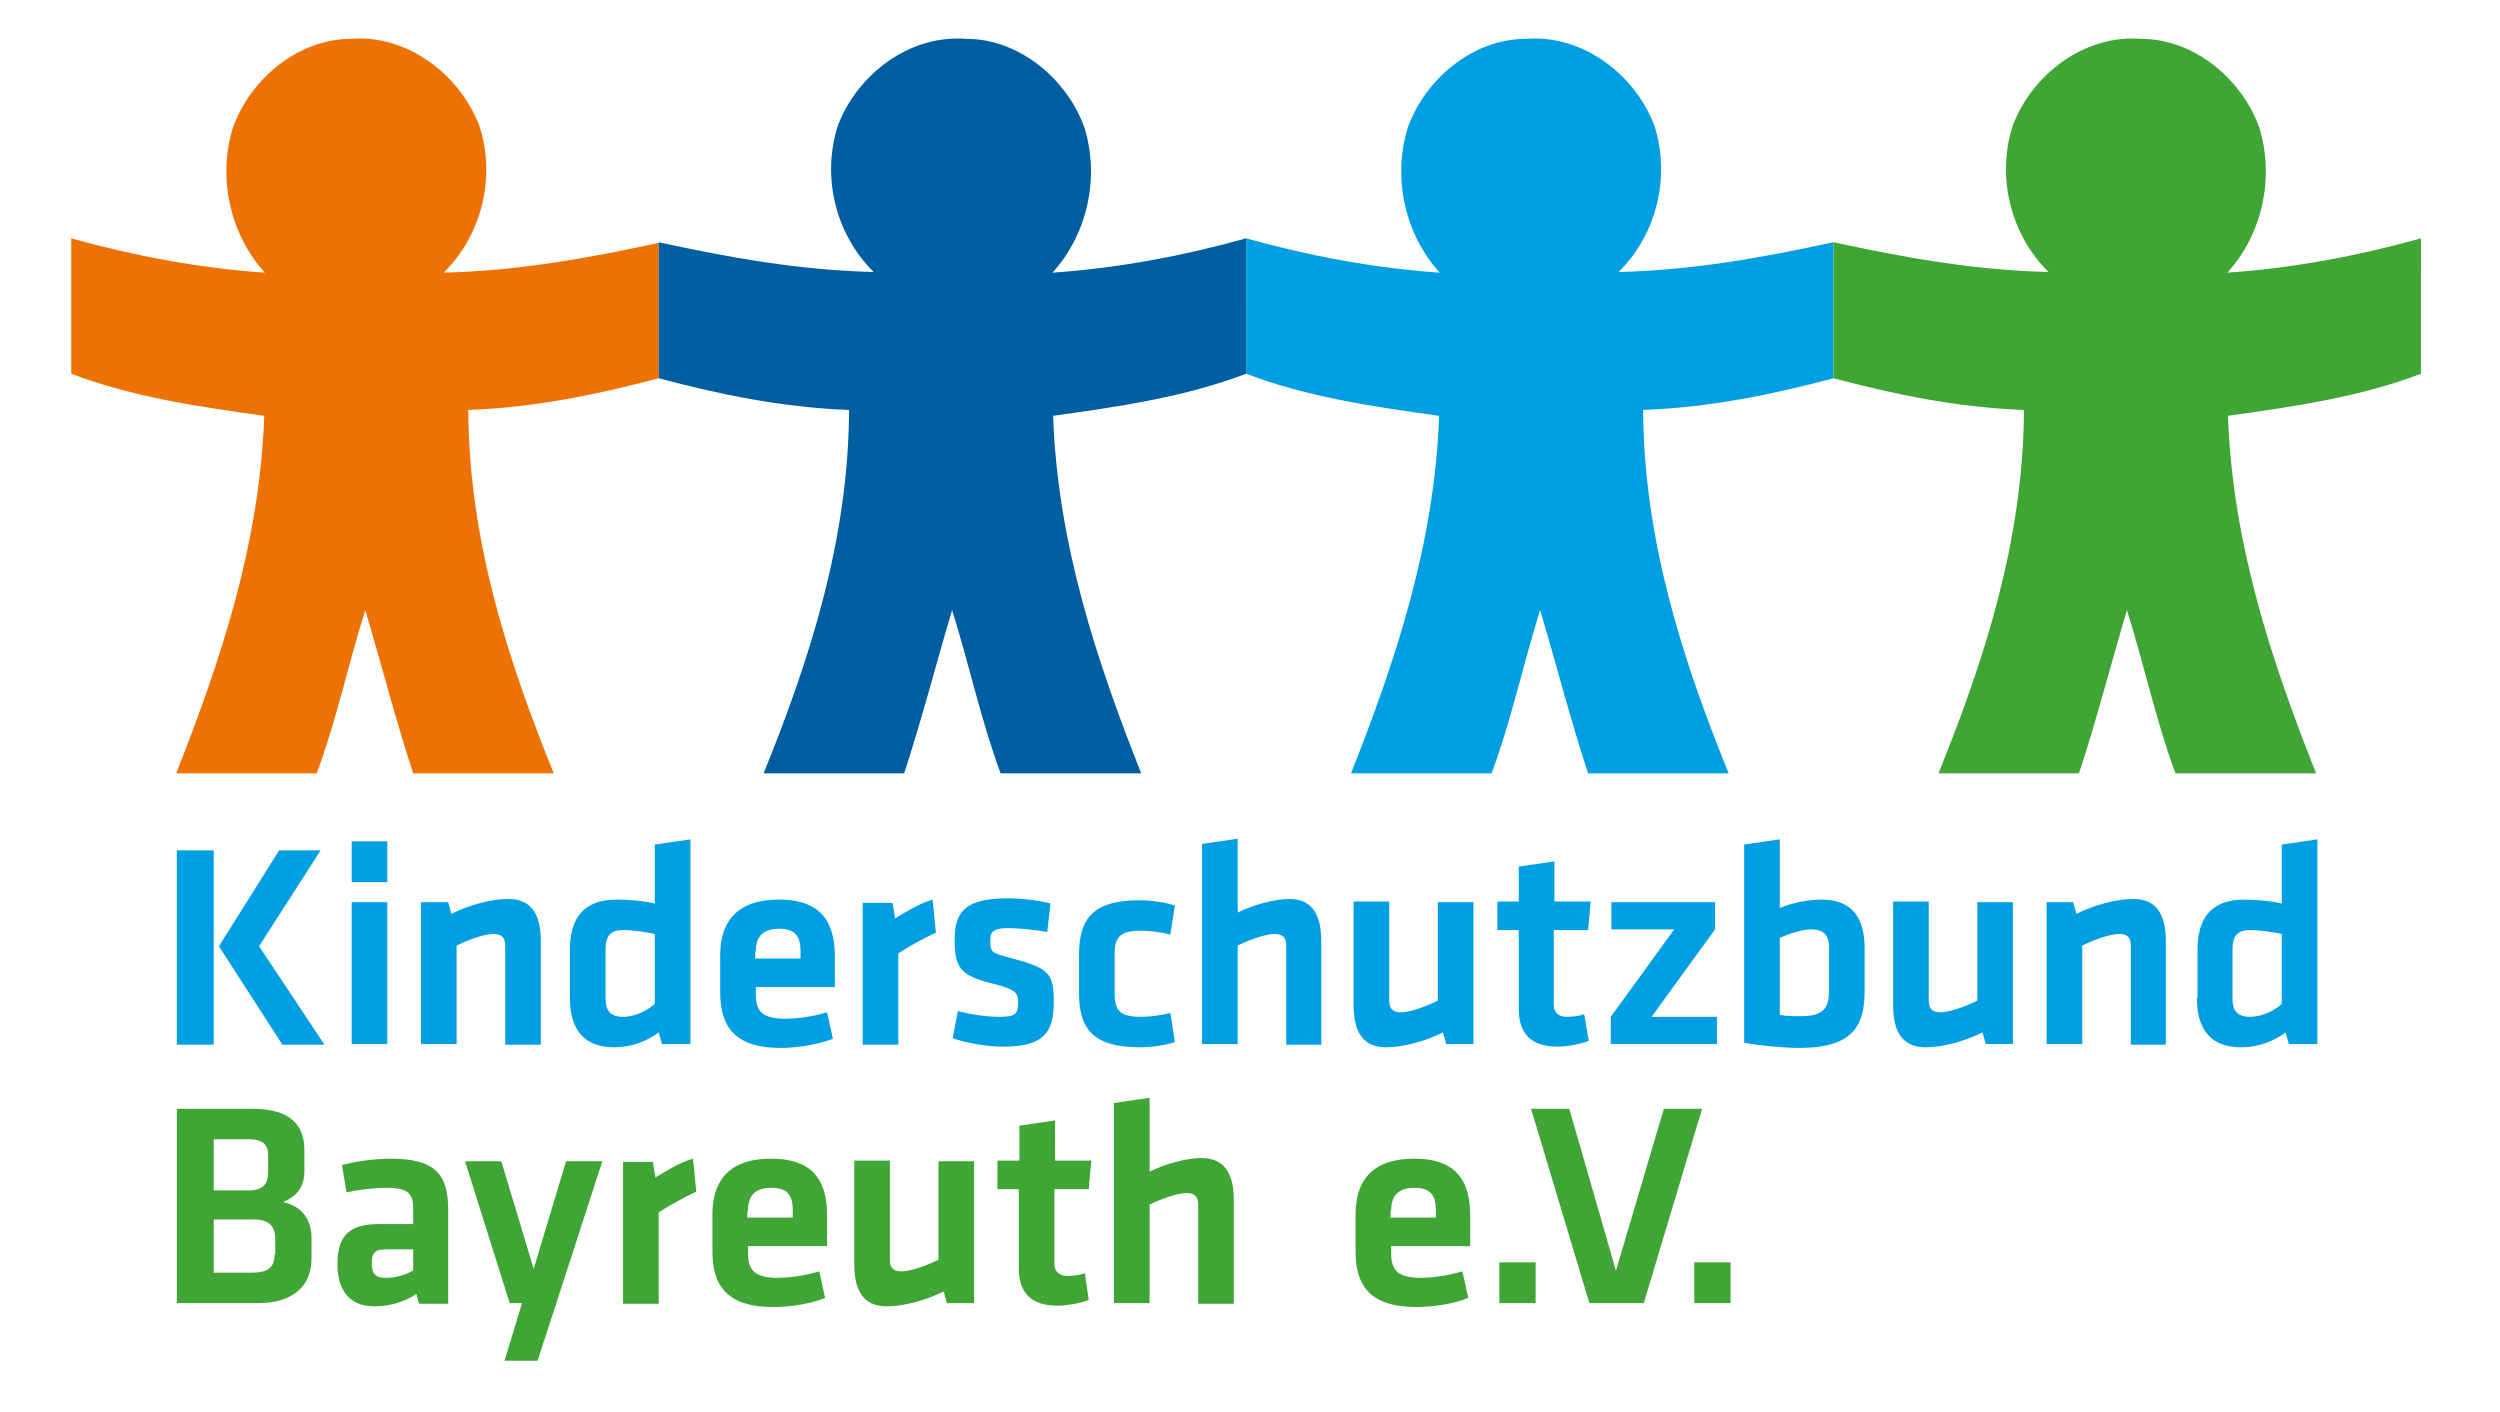
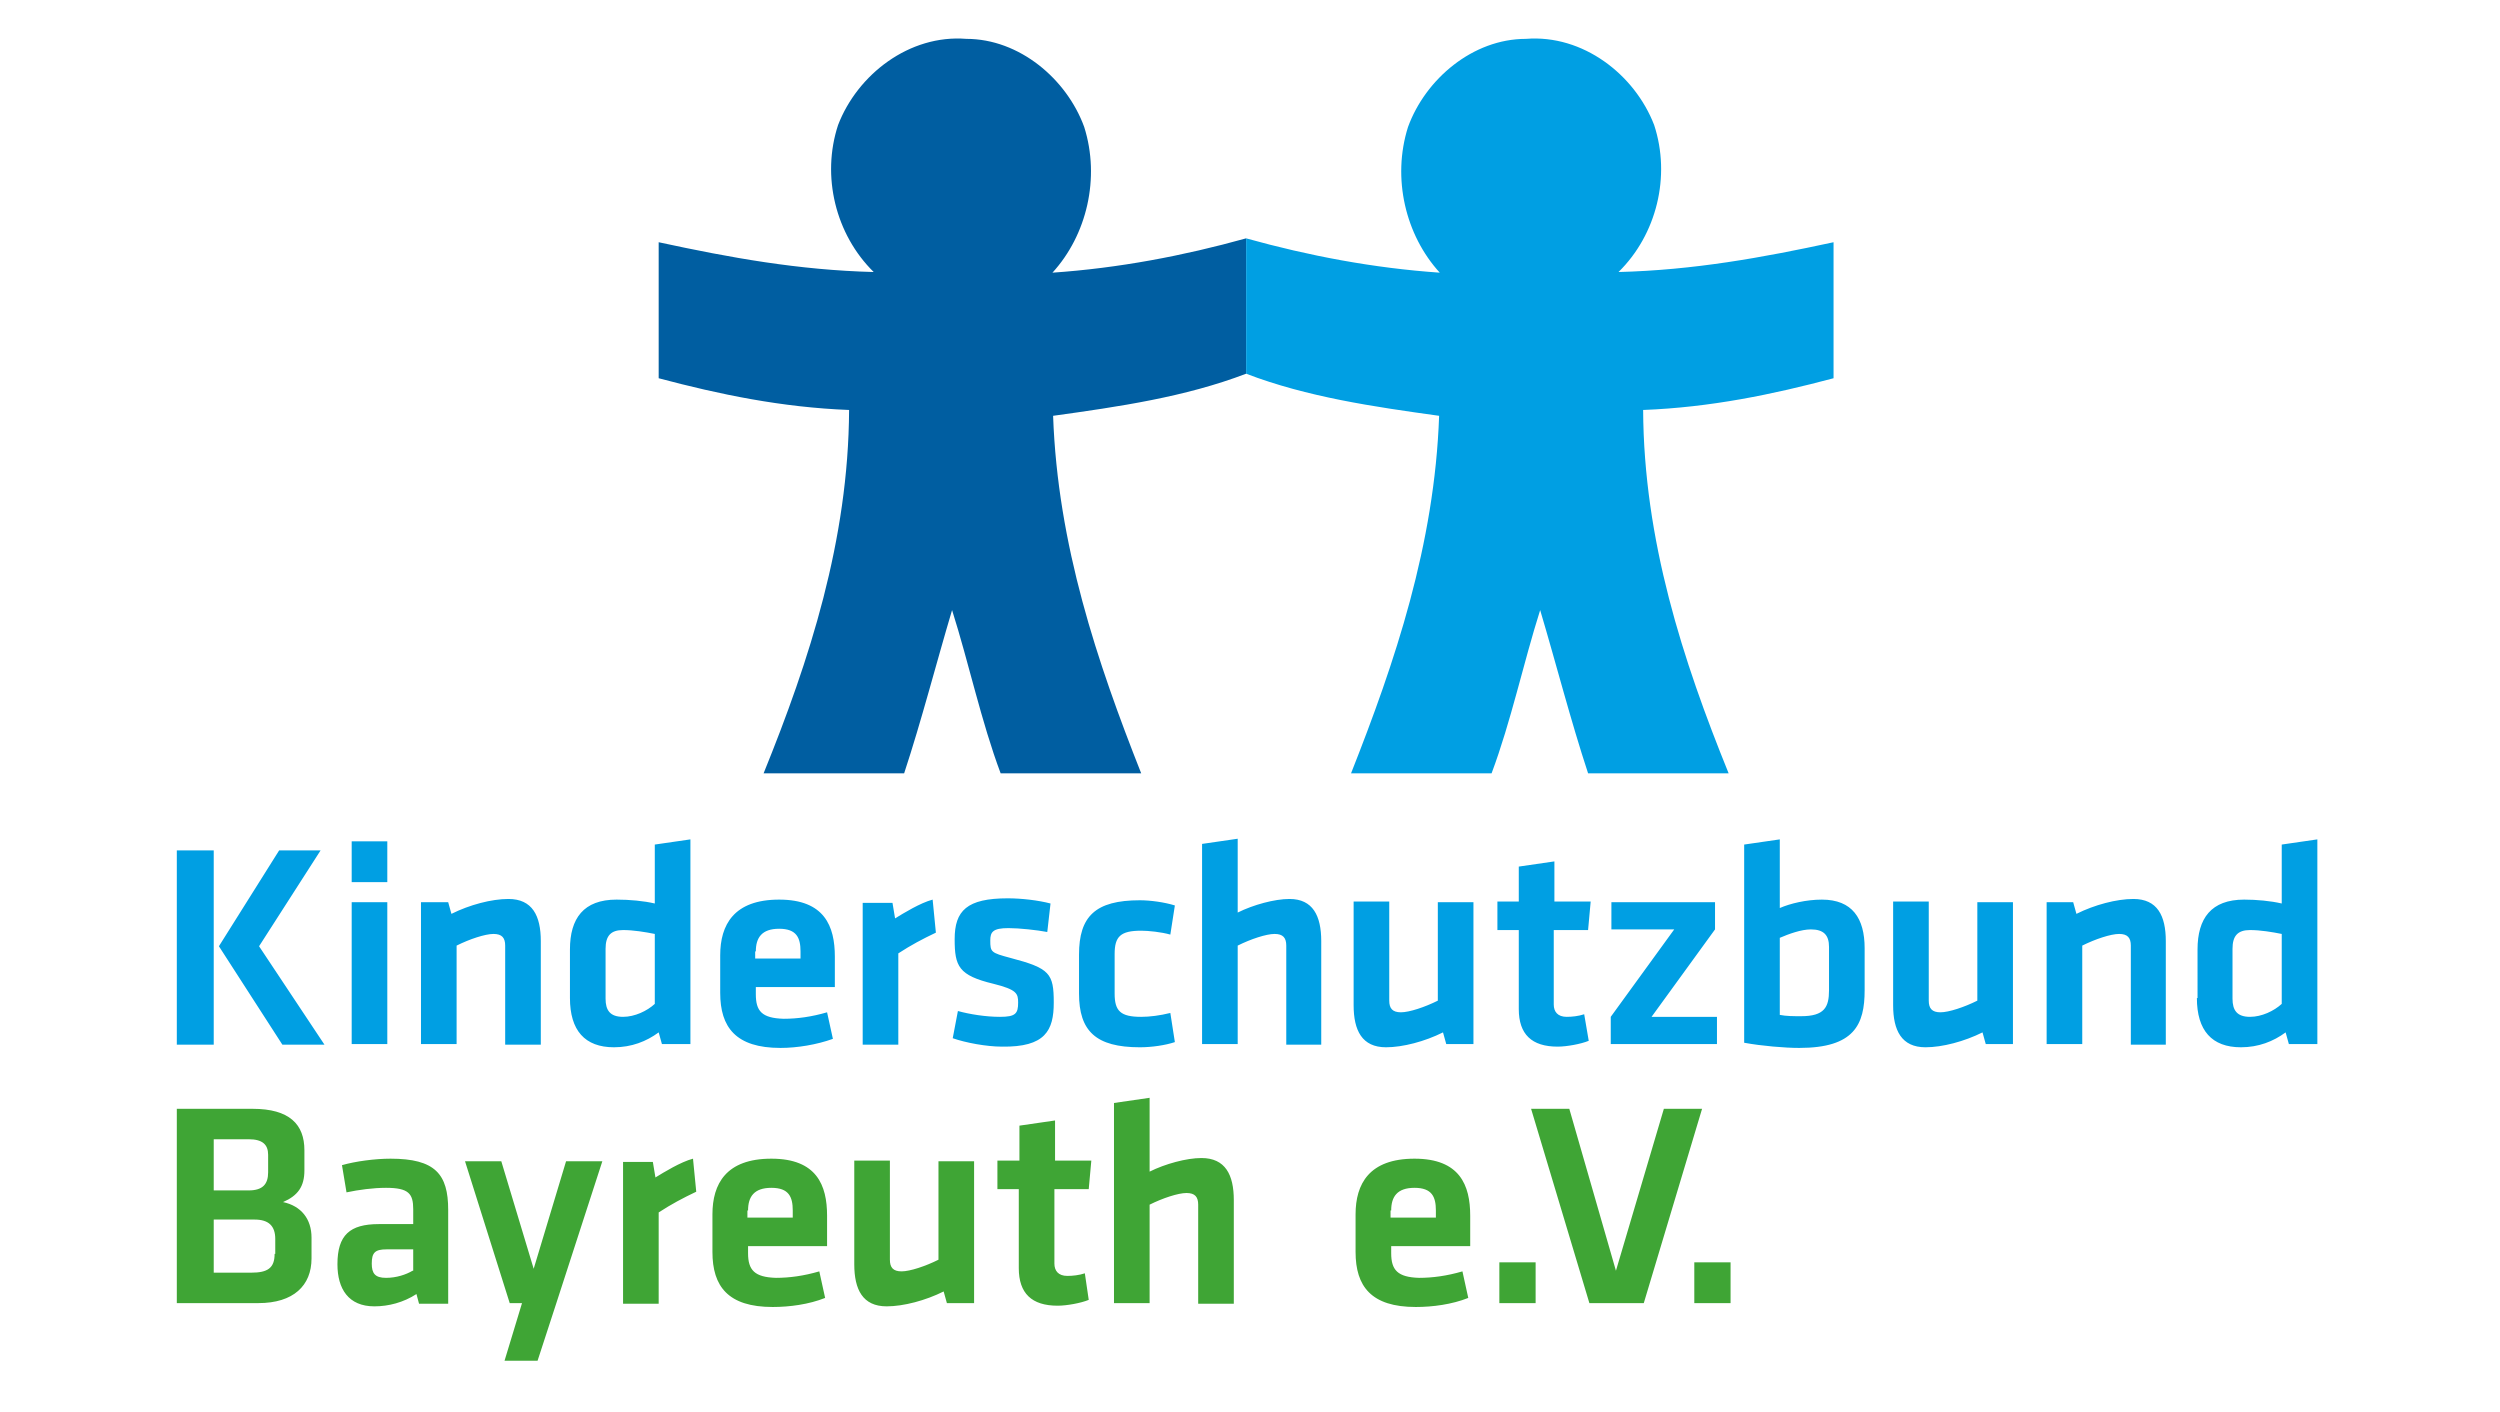
<svg xmlns="http://www.w3.org/2000/svg" version="1.2" baseProfile="tiny" id="Ebene_1" x="0px" y="0px" viewBox="0 0 386 218" overflow="visible" xml:space="preserve">
  <g>
-     <path fill="#EE7203" d="M101.7,37.4" />
    <path fill="#3FA535" d="M39.9,201.2c5.4,0,8.2-2.7,8.2-6.9v-3.2c0-2.9-1.6-4.9-4.4-5.5c2.3-1,3.3-2.4,3.3-4.9v-3.1   c0-4-2.3-6.4-8-6.4H27.3v30H39.9L39.9,201.2z M42.4,193.6c0,2.2-1.1,2.9-3.6,2.9H33v-8.2h6.3c2.2,0,3.2,1,3.2,3V193.6L42.4,193.6z    M41.4,181c0,1.8-0.8,2.8-3,2.8H33v-7.9h5.4c2.1,0,3,0.8,3,2.4V181L41.4,181z M69.2,186.8c0-5.5-2-7.9-8.9-7.9   c-2.4,0-5.4,0.4-7.5,1l0.7,4.2c1.9-0.4,4.1-0.7,6.1-0.7c3.5,0,4.2,0.9,4.2,3.3v2.3h-5.3c-4.5,0-6.4,1.7-6.4,6.2   c0,3.8,1.7,6.5,5.7,6.5c2.2,0,4.5-0.6,6.5-1.9l0.4,1.5h4.5V186.8L69.2,186.8z M63.7,196.2c-1,0.6-2.5,1.1-4.1,1.1   c-1.7,0-2.2-0.7-2.2-2.2c0-1.7,0.5-2.2,2.3-2.2h4.1V196.2L63.7,196.2z M93,179.3h-5.6l-5,16.6l-5-16.6h-5.6l6.9,21.9h1.9l-2.7,8.9   H83l2.9-8.9L93,179.3L93,179.3z M107,178.9c-1.9,0.5-4.5,2.1-5.8,2.9l-0.4-2.4h-4.6v21.9h5.5v-14.1c2-1.3,3.7-2.2,5.8-3.2   L107,178.9L107,178.9z M115.5,193.5v-1.1h12.2v-4.7c0-4.7-1.6-8.8-8.6-8.8c-7,0-9.1,3.9-9.1,8.6v5.8c0,5.3,2.4,8.5,9.3,8.5   c2.6,0,5.6-0.4,8.1-1.4l-0.9-4.1c-2.4,0.7-4.6,1-6.7,1C116.5,197.2,115.5,196.1,115.5,193.5L115.5,193.5z M115.5,186.9   c0-2.1,0.9-3.5,3.6-3.5s3.3,1.4,3.3,3.5v1.1h-7V186.9L115.5,186.9z M131.9,179.3v15.9c0,3.9,1.3,6.5,5,6.5c2.6,0,6-0.9,8.8-2.3   l0.5,1.8h4.2v-21.9h-5.5v15.2c-2,1-4.4,1.8-5.7,1.8c-1.3,0-1.8-0.6-1.8-1.8v-15.3H131.9L131.9,179.3z M167.5,196.6   c-0.9,0.3-1.9,0.4-2.7,0.4c-1.4,0-2-0.8-2-1.9v-11.5h5.3l0.4-4.4h-5.6v-6.2l-5.5,0.8v5.4H154v4.4h3.3v12.2c0,3.9,2,5.8,6,5.8   c1.4,0,3.6-0.4,4.8-0.9L167.5,196.6L167.5,196.6z M190.5,201.2v-15.9c0-3.9-1.3-6.5-5-6.5c-2.3,0-5.6,0.9-8,2.1v-11.4l-5.5,0.8   v30.9h5.5V186c2-1,4.4-1.8,5.7-1.8c1.3,0,1.8,0.6,1.8,1.8v15.3H190.5L190.5,201.2z M214.8,193.5v-1.1H227v-4.7   c0-4.7-1.6-8.8-8.6-8.8c-7,0-9.1,3.9-9.1,8.6v5.8c0,5.3,2.4,8.5,9.3,8.5c2.6,0,5.6-0.4,8.1-1.4l-0.9-4.1c-2.4,0.7-4.6,1-6.7,1   C215.8,197.2,214.8,196.1,214.8,193.5L214.8,193.5z M214.8,186.9c0-2.1,0.9-3.5,3.6-3.5c2.7,0,3.3,1.4,3.3,3.5v1.1h-7V186.9   L214.8,186.9z M231.5,201.2h5.6v-6.3h-5.6V201.2L231.5,201.2z M249.5,196.2l-7.2-25h-5.9l9,30h8.4l9-30h-5.9L249.5,196.2   L249.5,196.2z M261.6,201.2h5.6v-6.3h-5.6V201.2L261.6,201.2z" />
    <path fill="#009FE3" d="M33,131.3h-5.7v30H33V131.3L33,131.3z M49.5,131.3h-6.4l-9.3,14.8l9.8,15.2h6.5l-10.1-15.2L49.5,131.3   L49.5,131.3z M59.8,161.2v-21.9h-5.5v21.9H59.8L59.8,161.2z M59.8,136.2v-6.3h-5.5v6.3H59.8L59.8,136.2z M83.5,161.2v-15.9   c0-3.9-1.3-6.5-5-6.5c-2.6,0-6,0.9-8.8,2.3l-0.5-1.8H65v21.9h5.5V146c2-1,4.4-1.8,5.7-1.8c1.3,0,1.8,0.6,1.8,1.8v15.3H83.5   L83.5,161.2z M88,154.1c0,5,2.3,7.6,6.8,7.6c2.7,0,5-0.9,6.9-2.3l0.5,1.8h4.4v-31.6l-5.5,0.8v9.1c-1.7-0.4-3.9-0.6-5.9-0.6   c-5.1,0-7.2,2.9-7.2,7.7V154.1L88,154.1z M101.1,155c-1.2,1.1-3.1,2-4.9,2c-2,0-2.7-1-2.7-2.8v-7.7c0-2,0.8-2.9,2.7-2.9   c1.6,0,3.4,0.3,4.9,0.6V155L101.1,155z M116.7,153.5v-1.1h12.2v-4.7c0-4.7-1.6-8.8-8.6-8.8c-7,0-9.1,3.9-9.1,8.6v5.8   c0,5.3,2.4,8.5,9.3,8.5c2.6,0,5.6-0.5,8.1-1.4l-0.9-4.1c-2.4,0.7-4.6,1-6.7,1C117.6,157.2,116.7,156.1,116.7,153.5L116.7,153.5z    M116.7,146.9c0-2.1,0.9-3.5,3.6-3.5c2.7,0,3.3,1.4,3.3,3.5v1.1h-7V146.9L116.7,146.9z M144,138.9c-1.9,0.5-4.5,2.1-5.8,2.9   l-0.4-2.4h-4.6v21.9h5.5v-14.1c2-1.3,3.7-2.2,5.8-3.2L144,138.9L144,138.9z M162.7,154.8c0-4.5-0.6-5.3-6.7-6.9   c-3-0.8-3.1-0.9-3.1-2.7c0-1.3,0.4-1.9,2.8-1.9c1.7,0,4.4,0.3,6,0.6l0.5-4.4c-1.9-0.5-4.5-0.8-6.6-0.8c-6.3,0-8.2,1.9-8.2,6.3   c0,4.2,0.6,5.6,6,6.9c3.6,0.9,3.8,1.5,3.8,2.9c0,1.7-0.4,2.2-2.8,2.2c-2.2,0-4.7-0.4-6.5-0.9l-0.8,4.2c2,0.7,5.2,1.3,7.6,1.3   C161.4,161.7,162.7,159.1,162.7,154.8L162.7,154.8z M176,161.7c1.8,0,3.9-0.3,5.4-0.8l-0.7-4.5c-1.6,0.4-3.2,0.6-4.5,0.6   c-3.2,0-4.1-0.9-4.1-3.6v-6.1c0-2.7,0.9-3.6,4.1-3.6c1.1,0,3.1,0.2,4.5,0.6l0.7-4.5c-1.6-0.5-3.8-0.8-5.4-0.8   c-6.9,0-9.4,2.5-9.4,8.4v6C166.6,159.2,169.2,161.7,176,161.7L176,161.7z M204,161.2v-15.9c0-3.9-1.3-6.5-4.9-6.5   c-2.3,0-5.6,0.9-8,2.1v-11.4l-5.5,0.8v30.9h5.5V146c2-1,4.4-1.8,5.7-1.8c1.3,0,1.8,0.6,1.8,1.8v15.3H204L204,161.2z M209,139.3   v15.9c0,3.9,1.3,6.5,5,6.5c2.6,0,6-0.9,8.8-2.3l0.5,1.8h4.2v-21.9h-5.5v15.2c-2,1-4.4,1.8-5.7,1.8c-1.3,0-1.8-0.6-1.8-1.8v-15.3   H209L209,139.3z M244.6,156.6c-0.9,0.3-1.9,0.4-2.7,0.4c-1.4,0-2-0.8-2-1.9v-11.5h5.3l0.4-4.4h-5.6v-6.2l-5.5,0.8v5.4h-3.3v4.4h3.3   v12.2c0,3.9,2,5.8,6,5.8c1.4,0,3.6-0.4,4.8-0.9L244.6,156.6L244.6,156.6z M248.9,143.5h9.6l-9.8,13.5v4.2h16.4V157h-10.1l9.8-13.5   v-4.2h-16V143.5L248.9,143.5z M287.9,146.4c0-4.6-1.9-7.5-6.6-7.5c-2.4,0-4.9,0.6-6.5,1.3v-10.6l-5.5,0.8v30.6   c2.7,0.5,6.3,0.8,8.5,0.8c8.5,0,10.1-3.6,10.1-8.9V146.4L287.9,146.4z M274.8,144.8c1.4-0.6,3.3-1.3,4.8-1.3c2,0,2.8,0.9,2.8,2.7   v6.7c0,2.6-0.7,4-4.3,4c-1.2,0-2.3,0-3.3-0.2V144.8L274.8,144.8z M292.3,139.3v15.9c0,3.9,1.3,6.5,5,6.5c2.6,0,6-0.9,8.8-2.3   l0.5,1.8h4.2v-21.9h-5.5v15.2c-2,1-4.4,1.8-5.7,1.8c-1.3,0-1.8-0.6-1.8-1.8v-15.3H292.3L292.3,139.3z M334.4,161.2v-15.9   c0-3.9-1.3-6.5-5-6.5c-2.6,0-6,0.9-8.8,2.3l-0.5-1.8H316v21.9h5.5V146c2-1,4.4-1.8,5.7-1.8c1.3,0,1.8,0.6,1.8,1.8v15.3H334.4   L334.4,161.2z M339.2,154.1c0,5,2.3,7.6,6.8,7.6c2.7,0,5-0.9,6.9-2.3l0.5,1.8h4.4v-31.6l-5.5,0.8v9.1c-1.7-0.4-3.9-0.6-5.8-0.6   c-5.1,0-7.2,2.9-7.2,7.7V154.1L339.2,154.1z M352.3,155c-1.2,1.1-3.1,2-4.9,2c-2,0-2.7-1-2.7-2.8v-7.7c0-2,0.8-2.9,2.7-2.9   c1.6,0,3.4,0.3,4.9,0.6V155L352.3,155z" />
-     <path fill="#EE7203" d="M101.7,58.4c-9.4,2.5-19,4.5-29.4,4.9c0.1,20.1,6.1,38.6,13.2,56.1H63.8c-2.7-8.2-4.9-16.8-7.4-25.2   c-2.6,8.2-4.5,17.2-7.5,25.2H27.2c6.8-17.2,12.9-35.3,13.6-55.2c-10.1-1.4-20.4-2.9-29.8-6.5V36.8c9.7,2.7,19.7,4.6,29.9,5.3   c-5.3-5.8-7.4-14.6-4.9-22.5c2.7-7.4,10-13.6,18.2-13.6C63,5.3,71,11.6,74,19.4l0,0c2.6,7.9,0.4,16.9-5.5,22.7   c11.6-0.3,22.1-2.2,33.2-4.6V58.4L101.7,58.4z" />
    <path fill="#005EA1" d="M101.7,58.4c9.4,2.5,19,4.5,29.4,4.9c-0.1,20.1-6.1,38.6-13.2,56.1h21.7c2.7-8.2,4.9-16.8,7.4-25.2   c2.6,8.2,4.5,17.2,7.5,25.2h21.7c-6.8-17.2-12.9-35.3-13.6-55.2c10.1-1.4,20.4-2.9,29.8-6.5V36.8c-9.7,2.7-19.7,4.6-29.9,5.3   c5.3-5.8,7.4-14.6,4.9-22.5c-2.7-7.4-10-13.6-18.2-13.6c-8.8-0.7-16.8,5.5-19.8,13.3l0,0c-2.6,7.9-0.4,16.9,5.5,22.7   c-11.6-0.3-22.1-2.2-33.2-4.6V58.4L101.7,58.4z" />
    <path fill="#009FE3" d="M283.1,58.4c-9.4,2.5-19,4.5-29.4,4.9c0.1,20.1,6.1,38.6,13.2,56.1h-21.7c-2.7-8.2-4.9-16.8-7.4-25.2   c-2.6,8.2-4.5,17.2-7.5,25.2h-21.7c6.8-17.2,12.9-35.3,13.6-55.2c-10.1-1.4-20.4-2.9-29.8-6.5V36.8c9.7,2.7,19.7,4.6,29.9,5.3   c-5.3-5.8-7.4-14.6-4.9-22.5c2.7-7.4,10-13.6,18.2-13.6c8.8-0.7,16.8,5.5,19.8,13.3l0,0c2.6,7.9,0.4,16.9-5.5,22.7   c11.6-0.3,22.1-2.2,33.2-4.6V58.4L283.1,58.4z" />
-     <path fill="#3FA535" d="M283.1,58.4c9.4,2.5,19,4.5,29.4,4.9c-0.1,20.1-6.1,38.6-13.2,56.1h21.7c2.7-8.2,4.9-16.8,7.4-25.2   c2.6,8.2,4.5,17.2,7.5,25.2h21.7c-6.8-17.2-12.9-35.3-13.6-55.2c10.1-1.4,20.4-2.9,29.8-6.5V36.8c-9.7,2.7-19.7,4.6-29.9,5.3   c5.3-5.8,7.4-14.6,4.9-22.5c-2.7-7.4-10-13.6-18.2-13.6c-8.8-0.7-16.8,5.5-19.8,13.3l0,0c-2.6,7.9-0.4,16.9,5.5,22.7   c-11.6-0.3-22.1-2.2-33.2-4.6V58.4L283.1,58.4z" />
    <path fill="#EE7203" d="M101.7,58.4" />
  </g>
</svg>